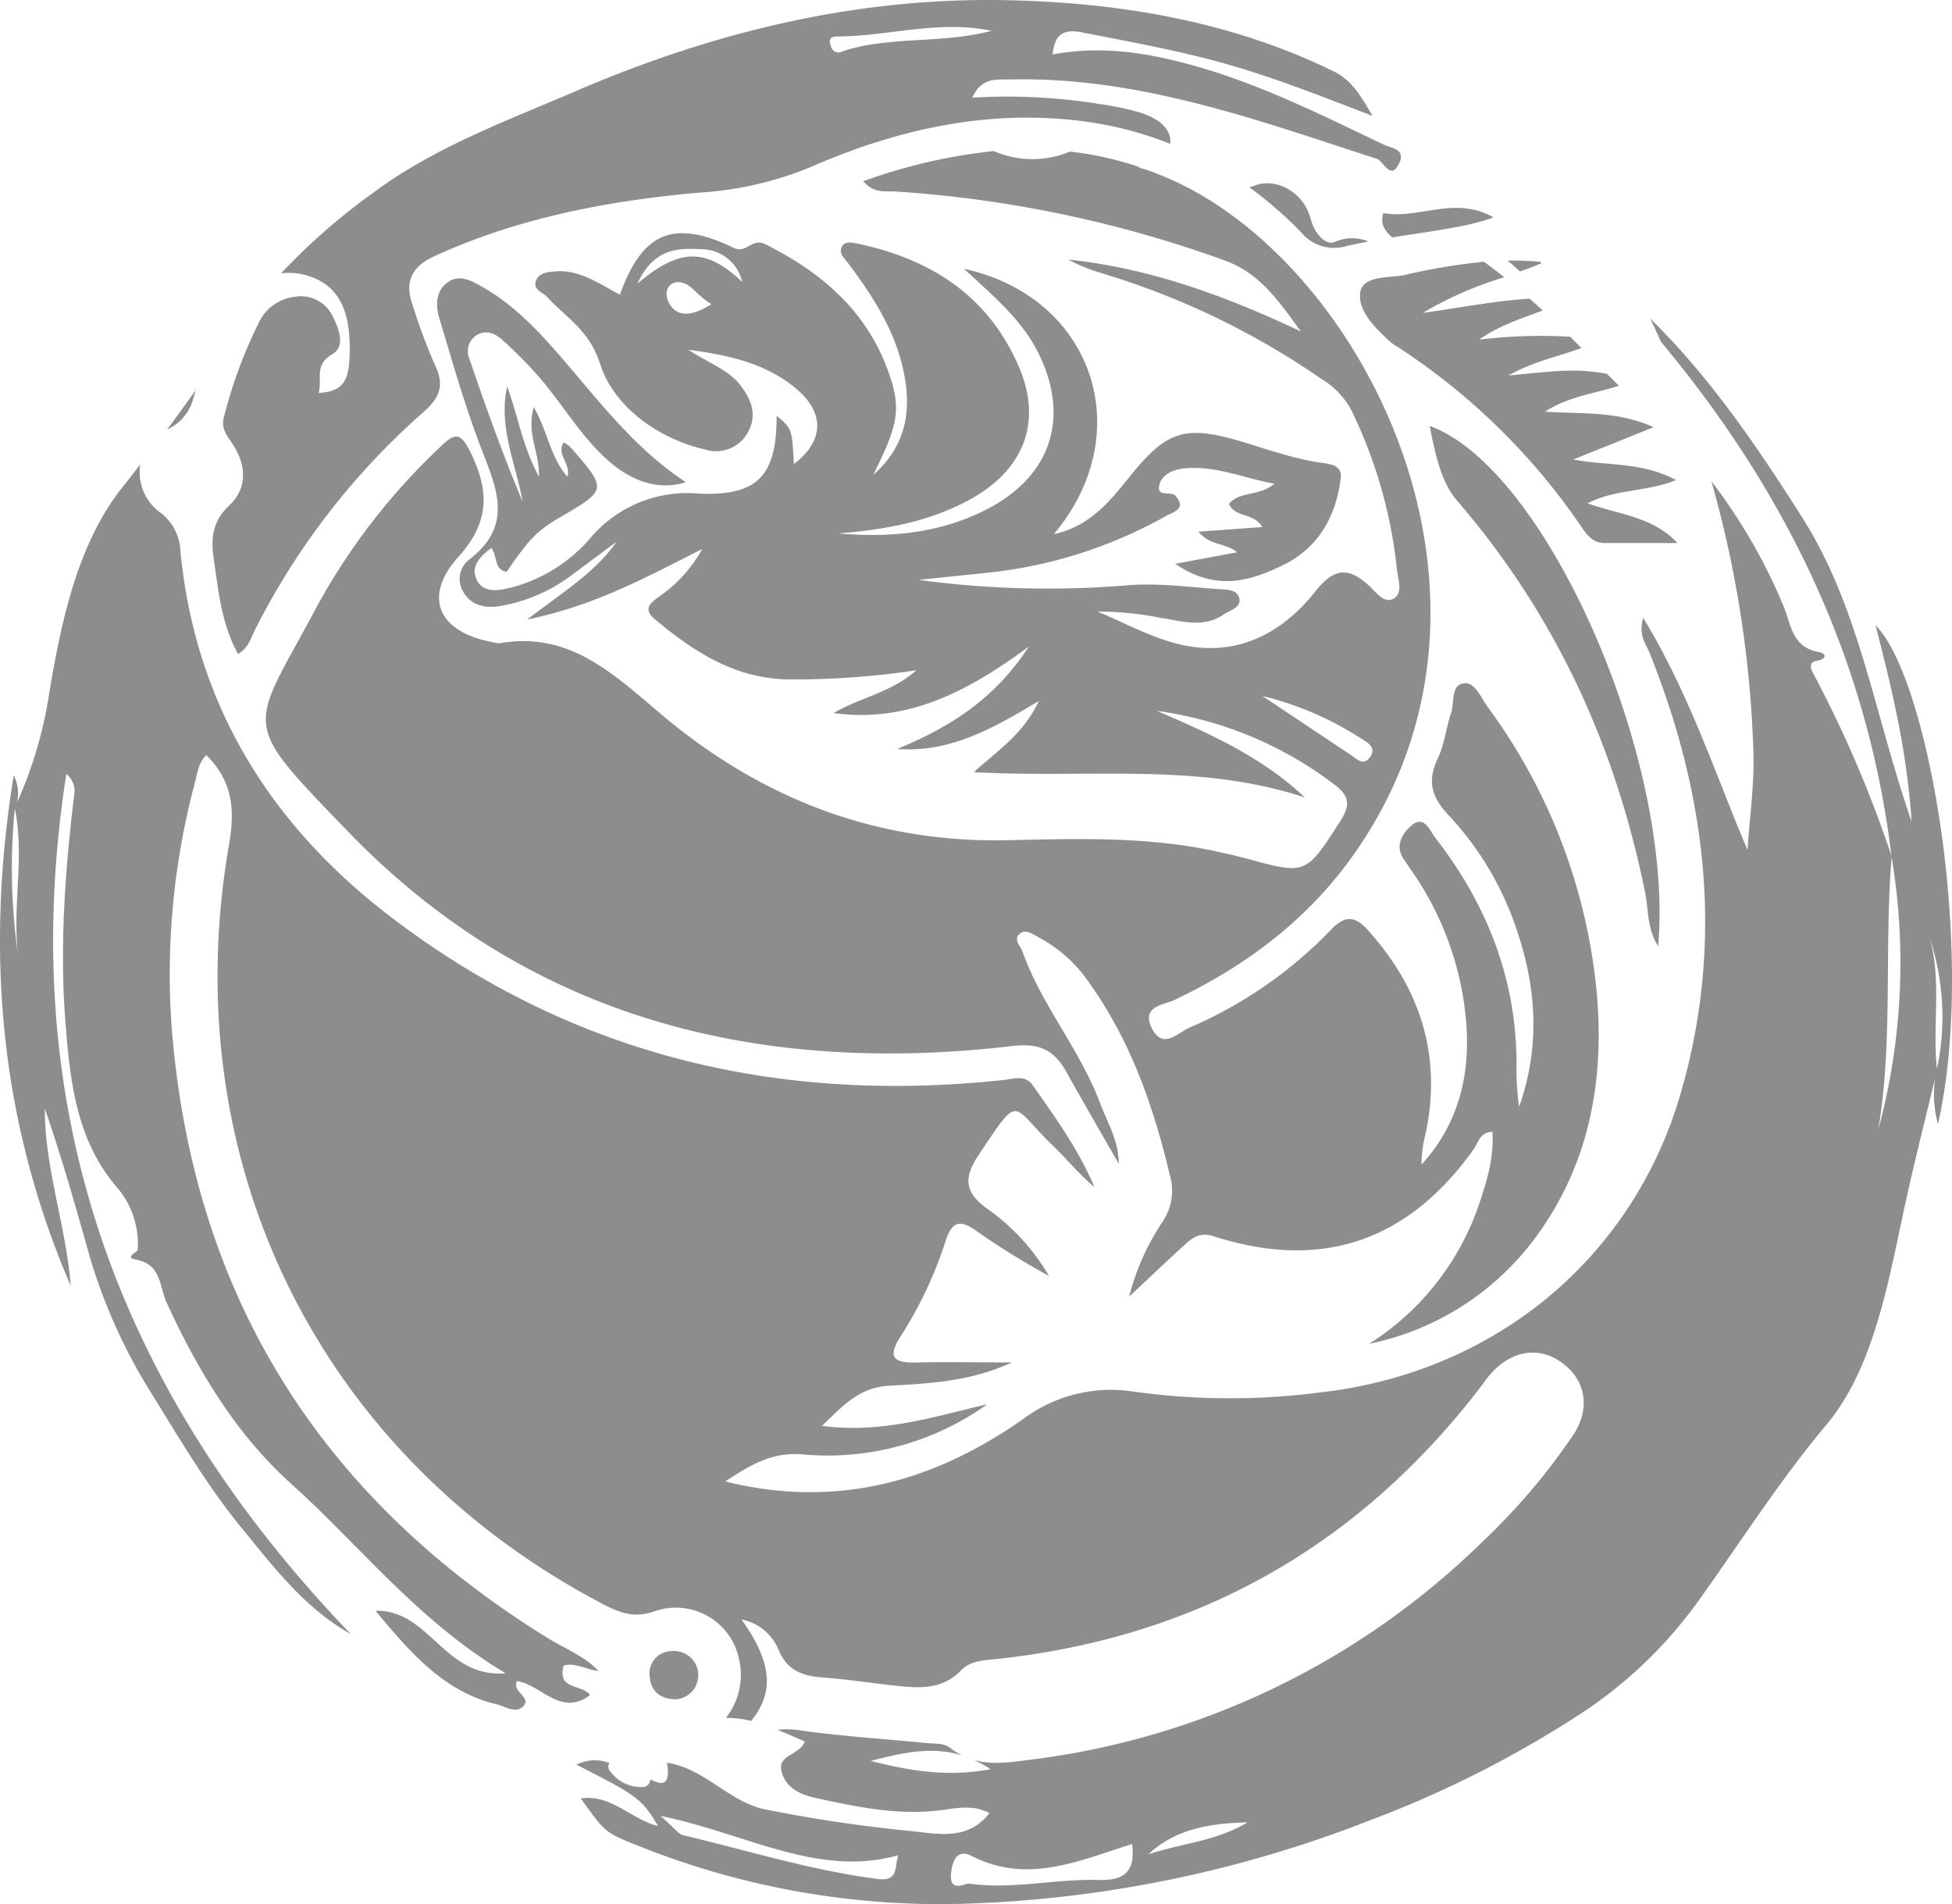
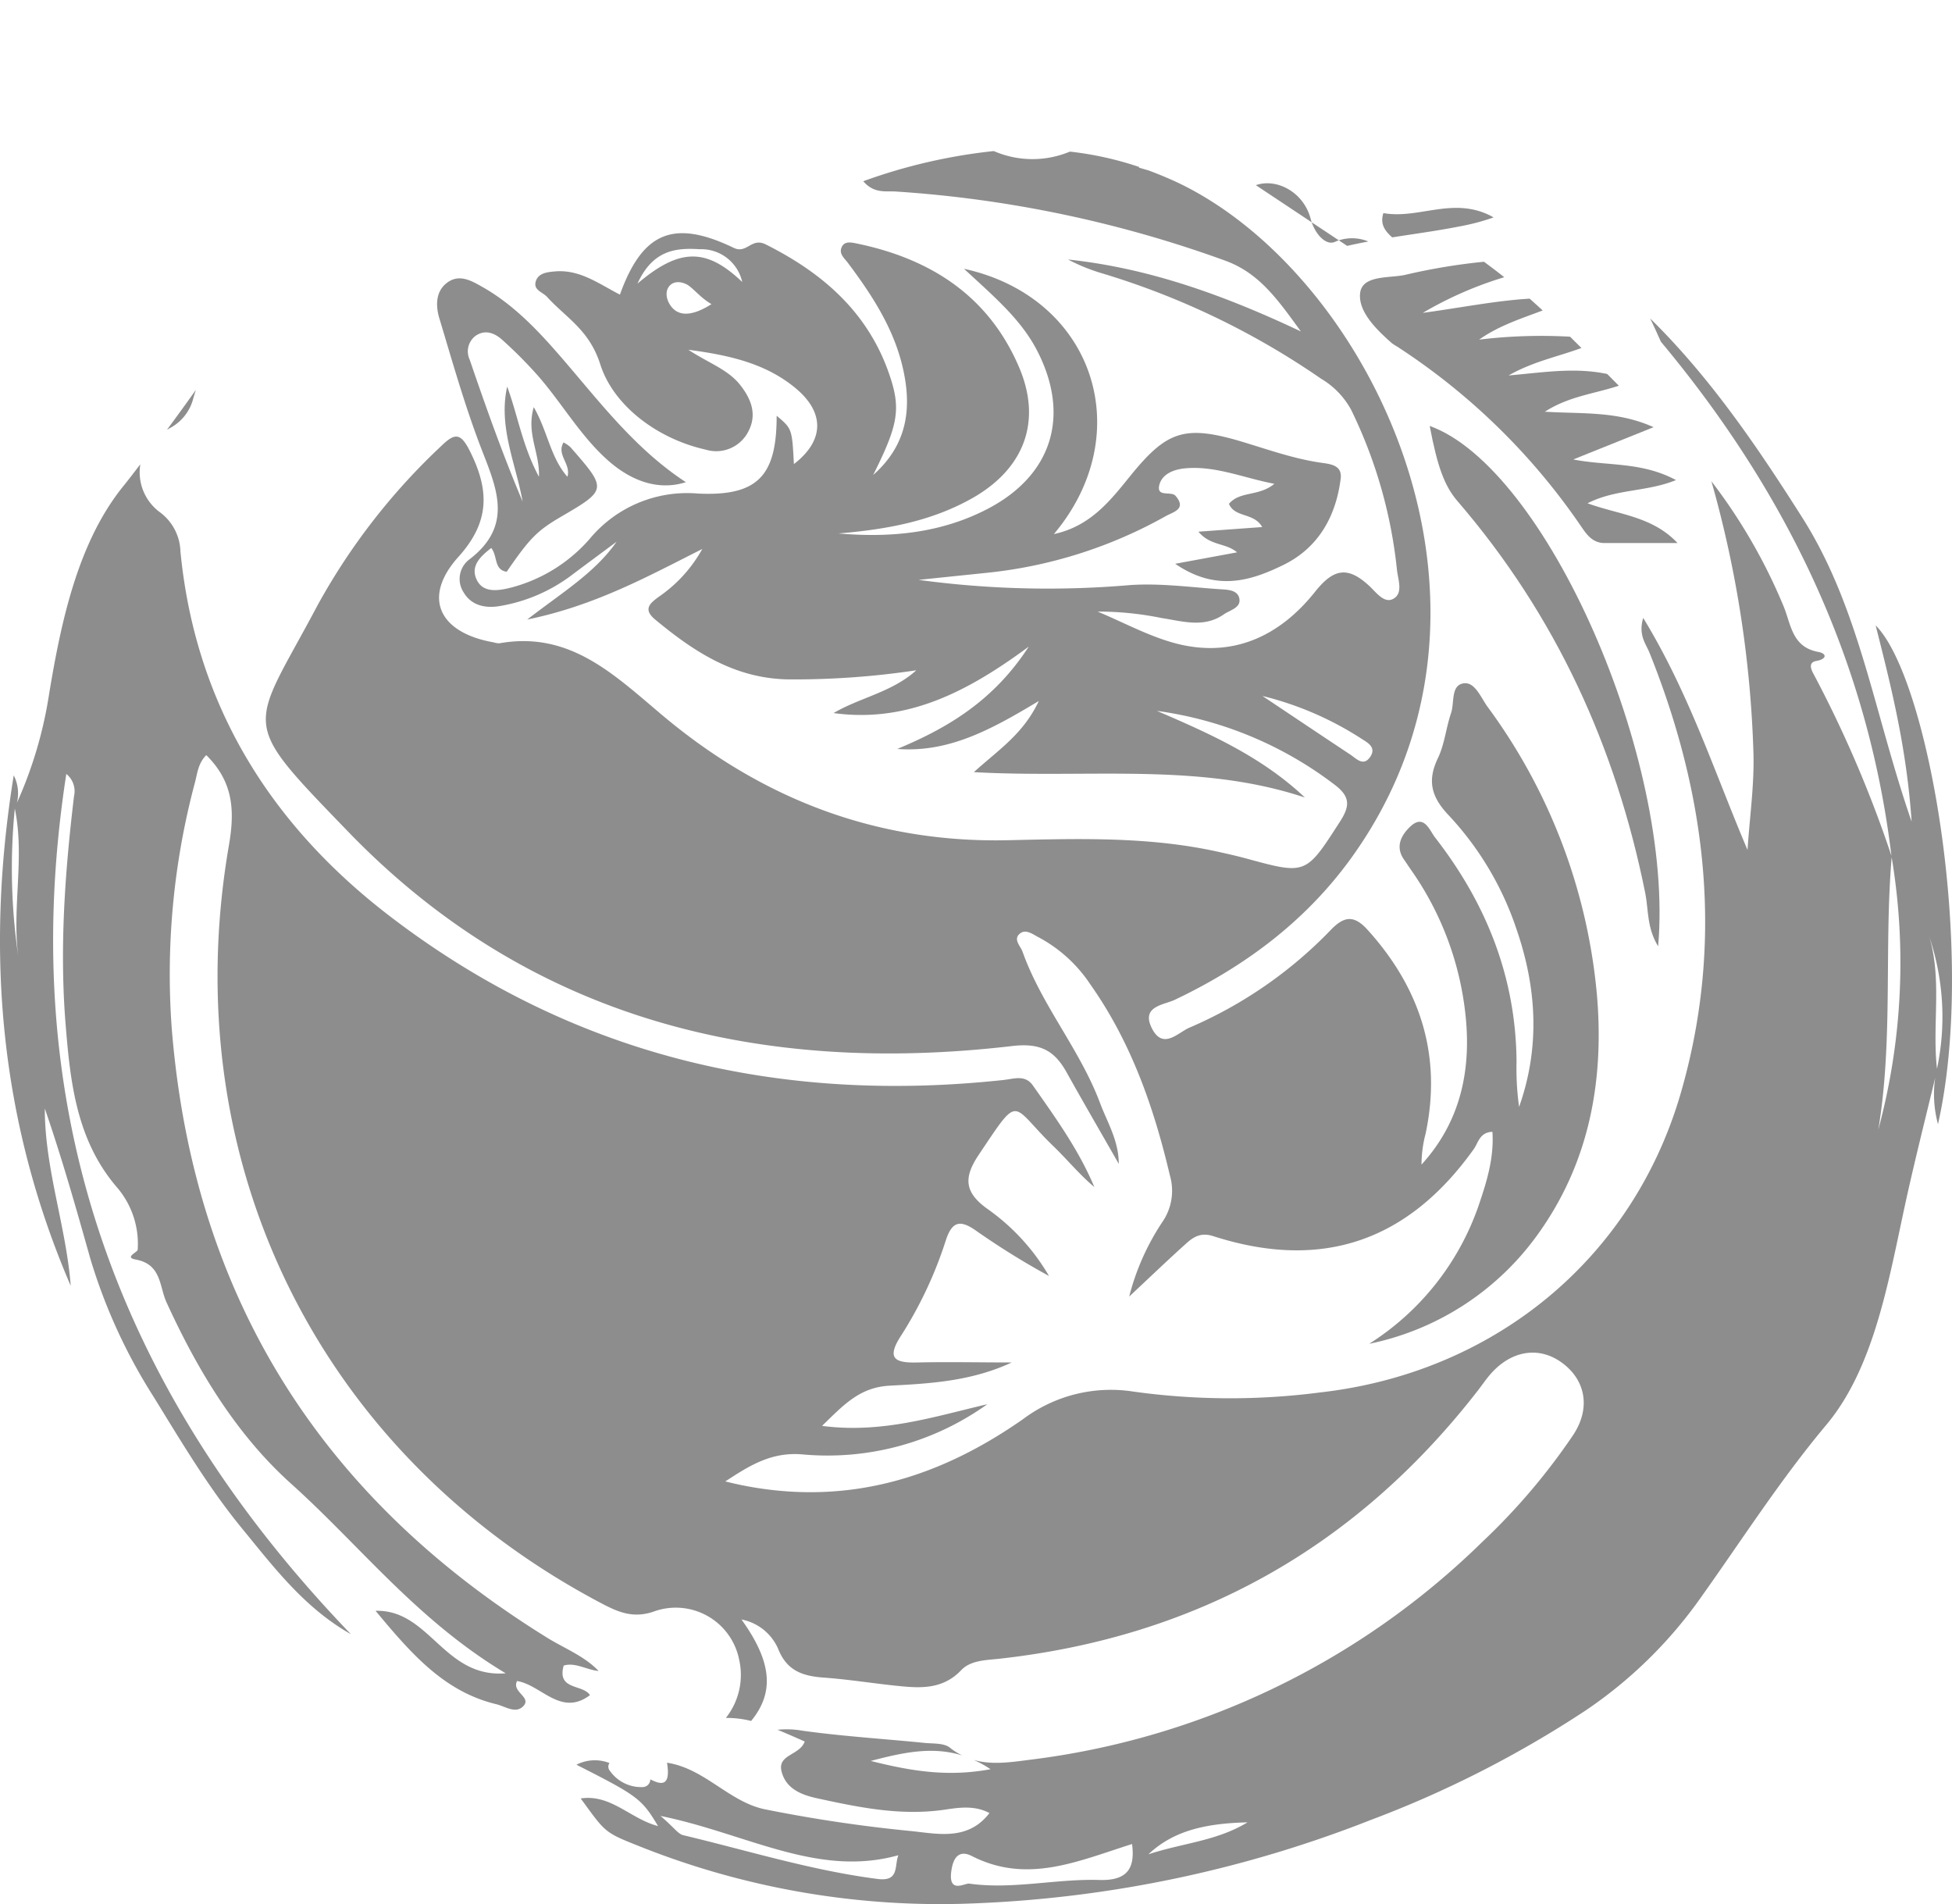
<svg xmlns="http://www.w3.org/2000/svg" xmlns:ns1="http://sodipodi.sourceforge.net/DTD/sodipodi-0.dtd" xmlns:ns2="http://www.inkscape.org/namespaces/inkscape" id="Layer_1" data-name="Layer 1" viewBox="0 0 252.427 246.18" version="1.1" ns1:docname="SilverBadge-Nordsee.svg" width="252.427" height="246.18" ns2:version="0.92.3 (2405546, 2018-03-11)">
  <ns1:namedview pagecolor="#ffffff" bordercolor="#666666" borderopacity="1" objecttolerance="10" gridtolerance="10" guidetolerance="10" ns2:pageopacity="0" ns2:pageshadow="2" ns2:window-width="1920" ns2:window-height="1025" id="namedview29" showgrid="false" fit-margin-top="0" fit-margin-left="0" fit-margin-right="0" fit-margin-bottom="0" ns2:zoom="1.5857387" ns2:cx="149.19299" ns2:cy="144.58902" ns2:window-x="0" ns2:window-y="27" ns2:window-maximized="1" ns2:current-layer="Layer_1" />
  <defs id="defs4">
    <style id="style2">.cls-1{fill:#8d8d8d;}</style>
  </defs>
  <title id="title6">SilverBadge-Nordsee</title>
  <g id="g43" transform="translate(-171.165,-297.649)">
-     <path id="path8" d="m 367.73,332.75 c 0.91,-0.33 1.83,-0.68 2.78,-1.07 l -0.16,-0.18 a 40.8,40.8 0 0 0 -4.22,-0.16 c 0.54,0.46 1.07,0.94 1.6,1.41 z" class="cls-1" ns2:connector-curvature="0" style="fill:#8d8d8d" />
    <path id="path10" d="m 348.22,471.39 a 35.6,35.6 0 0 0 21.7,-14 c 6.72,-9.25 8.69,-19.83 7.77,-30.95 A 73.86,73.86 0 0 0 363.51,389 c -0.86,-1.2 -1.63,-3.23 -3.08,-3 -1.67,0.24 -1.16,2.49 -1.62,3.85 -0.65,1.9 -0.83,4 -1.69,5.8 -1.4,2.92 -0.89,5 1.36,7.38 a 40.15,40.15 0 0 1 8.84,14.89 c 2.59,7.57 3,15.19 0.29,22.84 a 35.82,35.82 0 0 1 -0.33,-5.85 c -0.08,-10.91 -3.92,-20.49 -10.55,-29 -0.69,-0.9 -1.39,-3 -3.11,-1.47 -1.17,1.07 -2.13,2.62 -0.86,4.39 0.29,0.41 0.56,0.84 0.85,1.25 a 39.88,39.88 0 0 1 7.09,19 c 0.72,7.1 -0.73,13.68 -5.71,19.14 a 15.9,15.9 0 0 1 0.53,-4 c 2.12,-10 -0.62,-18.69 -7.4,-26.24 -1.76,-2 -3.06,-2 -4.9,-0.06 a 56.05,56.05 0 0 1 -18.3,12.62 c -1.44,0.64 -3.38,2.88 -4.8,0.05 -1.42,-2.83 1.49,-3 2.93,-3.66 8.95,-4.25 16.72,-10 22.6,-18 23.89,-32.58 2.88,-75.51 -21.91,-87.54 -1.34,-0.64 -2.67,-1.19 -4,-1.69 l -1.33,-0.39 0.11,-0.06 a 42.75,42.75 0 0 0 -9,-2 12.54,12.54 0 0 1 -9.84,-0.07 71.21,71.21 0 0 0 -16.88,3.9 c 1.39,1.62 2.89,1.25 4.2,1.33 a 154,154 0 0 1 42.5,8.9 c 4.47,1.59 6.85,5 9.89,9.19 -10.16,-4.8 -19.79,-8.2 -30.11,-9.3 a 24.05,24.05 0 0 0 4.51,1.82 101,101 0 0 1 28.21,13.59 10.54,10.54 0 0 1 3.88,4 61.44,61.44 0 0 1 5.93,20.66 c 0.12,1.28 0.88,3.1 -0.51,3.82 -1.17,0.61 -2.22,-0.92 -3.11,-1.73 -2.69,-2.47 -4.53,-2.27 -6.95,0.78 -4.55,5.73 -10.64,8.65 -18.08,6.68 -3.47,-0.92 -6.71,-2.71 -10.06,-4.1 a 40.89,40.89 0 0 1 8.26,0.83 c 2.71,0.41 5.5,1.33 8.08,-0.48 0.79,-0.55 2.2,-0.83 2,-2 -0.2,-1.17 -1.55,-1.18 -2.49,-1.24 -3.91,-0.26 -7.79,-0.81 -11.73,-0.53 a 124.35,124.35 0 0 1 -27.27,-0.68 l 9,-0.93 a 59.61,59.61 0 0 0 23,-7.33 c 0.93,-0.52 2.71,-0.89 1.23,-2.61 -0.57,-0.65 -2.51,0.25 -2.09,-1.42 0.38,-1.45 1.94,-2 3.33,-2.13 3.92,-0.36 7.48,1.22 11.54,2 -2,1.67 -4.45,0.9 -5.87,2.59 0.76,1.82 3.23,1.1 4.3,3 l -8.25,0.6 c 1.56,1.86 3.53,1.42 5,2.67 l -8,1.48 c 5.29,3.63 9.76,2.21 13.95,0.17 4.53,-2.2 6.83,-6.24 7.45,-11.19 0.19,-1.58 -1.05,-1.83 -2.21,-2 -3.91,-0.51 -7.59,-1.91 -11.36,-3 -6.68,-1.87 -9,-1 -13.43,4.4 -2.66,3.28 -5.24,6.74 -10.09,7.78 10.94,-13 5.2,-30.61 -11.62,-34.3 3.79,3.53 7.28,6.43 9.41,10.5 4.36,8.37 2.07,16.11 -6.28,20.5 -6.07,3.19 -12.64,3.8 -19.37,3.22 6.08,-0.51 12,-1.53 17.41,-4.62 6.62,-3.8 8.89,-9.85 6,-16.75 -3.92,-9.29 -11.44,-14.13 -21,-16.11 -0.7,-0.14 -1.63,-0.38 -2,0.48 -0.37,0.86 0.36,1.41 0.8,2 3.05,4.07 5.84,8.31 7.05,13.32 1.21,5.01 0.91,10 -3.77,14.12 3.12,-6.25 3.61,-8.38 2.22,-12.61 -2.68,-8.21 -8.55,-13.41 -16.11,-17.2 -1.86,-0.94 -2.44,1.27 -4.15,0.44 -7.81,-3.76 -11.81,-2 -14.71,6.05 -2.68,-1.37 -5.17,-3.28 -8.39,-3 -1,0.09 -2.19,0.2 -2.5,1.32 -0.31,1.12 0.92,1.35 1.49,2 2.47,2.7 5.44,4.23 6.87,8.72 1.67,5.25 7.28,9.58 13.62,11 a 4.66,4.66 0 0 0 5.52,-2.35 c 1.15,-2.19 0.38,-4.18 -1.05,-6 -1.57,-2 -4,-2.79 -6.71,-4.56 5.49,0.72 10,1.82 13.75,4.87 3.95,3.21 3.85,6.87 -0.1,9.91 -0.24,-4.57 -0.24,-4.57 -2.23,-6.25 0,7.65 -2.33,10.44 -10.17,10.06 a 16.38,16.38 0 0 0 -14,5.85 20.27,20.27 0 0 1 -10.18,6.31 c -1.56,0.39 -3.58,0.76 -4.43,-1 -0.85,-1.76 0.42,-3 1.87,-4.12 0.86,1.05 0.31,2.81 2,3.07 2.94,-4.28 3.89,-5.25 6.83,-7 6.2,-3.61 6.21,-3.61 1.42,-9.1 a 4.18,4.18 0 0 0 -0.9,-0.62 c -0.95,1.61 1,2.77 0.5,4.44 -2.21,-2.52 -2.54,-5.86 -4.35,-9 -1,3.43 0.8,5.87 0.67,9 -2.15,-4 -2.73,-7.93 -4.11,-11.66 -1.16,5.22 1.11,9.92 2,14.87 -2.54,-6 -4.74,-12.19 -6.85,-18.36 a 2.51,2.51 0 0 1 0.79,-3.09 c 1.26,-0.85 2.49,-0.31 3.45,0.56 a 57.45,57.45 0 0 1 4.54,4.56 c 3.08,3.5 5.41,7.64 8.9,10.82 3.29,3 6.86,4.09 10.28,3 -6.71,-4.39 -11.31,-10.61 -16.35,-16.41 -2.9,-3.34 -6,-6.57 -9.87,-8.78 -1.41,-0.79 -3,-1.79 -4.6,-0.64 -1.6,1.15 -1.56,3.11 -1,4.84 1.6,5.32 3.12,10.68 5.07,15.87 2,5.36 4.84,10.52 -1.33,15.17 a 3.16,3.16 0 0 0 -0.67,4.18 c 1,1.72 2.81,2.1 4.66,1.79 a 21.25,21.25 0 0 0 9.32,-4 c 1.93,-1.45 3.87,-2.88 5.81,-4.32 -2.8,4 -6.91,6.47 -11.56,10.06 8.86,-1.82 15.68,-5.63 22.64,-9.12 a 18.18,18.18 0 0 1 -5.67,6.21 c -1.13,0.84 -2,1.59 -0.43,2.9 5.14,4.27 10.51,7.77 17.63,7.75 a 106.65,106.65 0 0 0 16.15,-1.18 c -3.17,2.85 -7.23,3.5 -10.7,5.53 9.43,1.3 17.22,-2.66 25.24,-8.59 -4.5,6.94 -10.4,10.49 -17,13.23 6.71,0.5 12.19,-2.53 18.3,-6.2 -2,4.25 -5.1,6.22 -8.4,9.2 14.85,0.82 29.08,-1.29 42.81,3.28 -5.57,-5.27 -12.32,-8.27 -19.13,-11.2 a 48.65,48.65 0 0 1 23.06,9.61 c 2,1.54 1.85,2.78 0.61,4.7 -4.42,6.86 -4.36,6.89 -12.06,4.79 -1.22,-0.33 -2.45,-0.61 -3.68,-0.88 -9,-2 -18.12,-1.7 -27.2,-1.5 -17,0.38 -31.78,-5.33 -44.61,-16.09 -6.26,-5.25 -12,-11 -21.15,-9.37 A 2.5,2.5 0 0 1 235,380.7 c -7.1,-1.25 -9.26,-5.83 -4.55,-11.06 4.09,-4.53 4,-8.62 1.5,-13.63 -1.2,-2.41 -1.95,-2.42 -3.7,-0.72 a 82.9,82.9 0 0 0 -16,20.58 c -8.74,16.5 -10.42,14.45 4,29.37 23.38,24.16 53.05,31.48 85.81,27.65 3.59,-0.42 5.43,0.55 7,3.34 2.23,4 4.52,7.93 6.78,11.89 0,-3 -1.48,-5.35 -2.44,-7.91 -2.59,-6.89 -7.53,-12.57 -10,-19.51 -0.28,-0.76 -1.26,-1.62 -0.33,-2.36 0.77,-0.62 1.67,0.12 2.44,0.51 a 18.44,18.44 0 0 1 6.66,6.08 c 5.26,7.45 8.21,15.88 10.28,24.68 a 7.1,7.1 0 0 1 -1,6.07 31.35,31.35 0 0 0 -4.26,9.6 c 3,-2.81 5.07,-4.79 7.19,-6.7 1,-0.93 2,-1.66 3.68,-1.11 14,4.5 25.14,0.71 33.68,-11.24 0.59,-0.82 0.76,-2.19 2.42,-2.25 0.23,3.43 -0.77,6.56 -1.82,9.64 a 34.45,34.45 0 0 1 -14.12,17.77 z m -90.51,-134.5 c -1,-1.81 0.32,-3.43 2.24,-2.48 0.78,0.39 1.76,1.72 3.22,2.56 -2.32,1.48 -4.38,1.83 -5.46,-0.08 z m -4.11,-2.57 c 2,-4.39 5,-4.64 8.07,-4.45 a 5.43,5.43 0 0 1 5.48,4.24 c -4.63,-4.42 -8.09,-4.44 -13.55,0.21 z m 80.82,53.31 a 41.91,41.91 0 0 1 12.84,5.55 c 0.81,0.51 1.94,1.13 1.07,2.36 -0.87,1.23 -1.75,0.2 -2.53,-0.32 -3.56,-2.36 -7.1,-4.73 -11.38,-7.59 z" class="cls-1" ns2:connector-curvature="0" style="fill:#8d8d8d" />
    <path id="path12" d="m 385.59,420 c 2.12,-24.28 -14.55,-61.89 -29.54,-67.28 1,5.3 1.92,7.78 3.61,9.74 12.67,14.71 20.46,31.73 24.27,50.69 0.42,2.1 0.19,4.46 1.66,6.85 z" class="cls-1" ns2:connector-curvature="0" style="fill:#8d8d8d" />
-     <path id="path14" d="m 345.38,329.44 c 0.9,-0.21 1.81,-0.39 2.73,-0.57 a 5.5,5.5 0 0 0 -4.32,0.05 c -1.15,0.52 -2.62,-1 -3.14,-3 -0.91,-3.45 -4.41,-5.27 -7.08,-4.33 a 7.46,7.46 0 0 1 -0.85,0.26 53.92,53.92 0 0 1 6.67,5.79 5.54,5.54 0 0 0 5.99,1.8 z" class="cls-1" ns2:connector-curvature="0" style="fill:#8d8d8d" />
+     <path id="path14" d="m 345.38,329.44 c 0.9,-0.21 1.81,-0.39 2.73,-0.57 a 5.5,5.5 0 0 0 -4.32,0.05 c -1.15,0.52 -2.62,-1 -3.14,-3 -0.91,-3.45 -4.41,-5.27 -7.08,-4.33 z" class="cls-1" ns2:connector-curvature="0" style="fill:#8d8d8d" />
    <path id="path16" d="m 376.46,362.72 c 3.68,-1.88 7.58,-1.44 11.44,-3 -4.48,-2.41 -8.92,-1.8 -13.28,-2.67 L 385,352.88 c -4.66,-2.1 -9.06,-1.7 -14.06,-2 3.13,-2 6.29,-2.29 9.57,-3.36 L 379,346 c -4.25,-0.89 -8.27,-0.19 -12.75,0.19 3.23,-1.83 6.47,-2.45 9.42,-3.55 l -1.47,-1.46 a 66.92,66.92 0 0 0 -11.76,0.38 c 2.54,-1.8 5.41,-2.71 8.22,-3.77 -0.55,-0.52 -1.11,-1 -1.68,-1.53 -4.34,0.26 -8.78,1.15 -13.82,1.84 a 48.07,48.07 0 0 1 10.53,-4.61 c -0.85,-0.68 -1.73,-1.34 -2.62,-2 a 78.21,78.21 0 0 0 -10.21,1.7 c -2.09,0.45 -5.56,0 -5.81,2.38 -0.25,2.38 2.1,4.68 4.12,6.46 a 7,7 0 0 0 0.64,0.41 84.37,84.37 0 0 1 23.72,23.12 c 0.79,1.15 1.53,2.32 3.2,2.3 3.12,0 6.25,0 9.37,0 -3.26,-3.46 -7.51,-3.64 -11.64,-5.14 z" class="cls-1" ns2:connector-curvature="0" style="fill:#8d8d8d" />
    <path id="path18" d="m 350.06,325.2 c -0.47,1.47 0.25,2.34 1.14,3.14 2.91,-0.46 5.84,-0.85 8.72,-1.42 a 28.58,28.58 0 0 0 4.39,-1.16 c -0.21,-0.12 -0.42,-0.24 -0.64,-0.34 -4.81,-2.26 -9.13,0.58 -13.61,-0.22 z" class="cls-1" ns2:connector-curvature="0" style="fill:#8d8d8d" />
-     <path id="path20" d="m 258,511.12 a 2.89,2.89 0 0 0 -2.81,3.37 c 0.17,1.85 1.41,2.88 3.47,2.86 A 3.132,3.132 0 1 0 258,511.12 Z" class="cls-1" ns2:connector-curvature="0" style="fill:#8d8d8d" />
    <path id="path22" d="m 413.72,378.51 c 2,7.9 4,15.79 4.65,25.37 -4.88,-14.09 -6.72,-27.59 -14.12,-39.28 -5.84,-9.21 -11.92,-18.14 -19.69,-25.78 0.48,1 0.94,2 1.38,3 16,19.17 26.74,40.94 29.82,66.48 a 153.51,153.51 0 0 0 -10.15,-23.66 c -0.27,-0.52 -0.59,-1.37 0.45,-1.54 1.33,-0.23 1.41,-0.95 0.22,-1.17 -3.42,-0.63 -3.51,-3.62 -4.48,-5.93 a 71.69,71.69 0 0 0 -9.32,-16.13 144.24,144.24 0 0 1 5.43,35 c 0.14,4.21 -0.49,8.44 -0.76,12.67 -4.28,-10.06 -7.53,-20.23 -13.49,-30 -0.66,2.23 0.34,3.33 0.81,4.49 7.48,18.62 9.67,37.67 4,57.11 -6.3,21.47 -24.28,36 -46.54,38.53 a 90.55,90.55 0 0 1 -24.17,-0.1 18.92,18.92 0 0 0 -14.3,3.56 c -9.05,6.33 -18.94,10.06 -30.17,9.36 a 45.58,45.58 0 0 1 -8.33,-1.31 c 3.07,-2 5.92,-3.85 10,-3.49 a 35.49,35.49 0 0 0 23.88,-6.49 c -6.86,1.6 -13.61,3.82 -21.37,2.8 2.79,-2.7 4.85,-5 8.78,-5.2 5.2,-0.27 10.54,-0.57 15.75,-3 -4.31,0 -8.21,-0.09 -12.11,0 -2.89,0.08 -4.2,-0.4 -2.2,-3.47 A 52.59,52.59 0 0 0 293.48,458 c 0.8,-2.44 1.84,-2.66 3.8,-1.31 a 99.07,99.07 0 0 0 9.54,5.93 27.66,27.66 0 0 0 -8,-8.7 c -3,-2.16 -3,-4.07 -1.14,-6.89 5.53,-8.24 4.07,-6.62 9.74,-1.16 1.77,1.71 3.33,3.63 5.26,5.25 -2,-4.78 -5,-8.94 -7.93,-13.11 -1,-1.45 -2.44,-0.88 -3.81,-0.73 -29.12,3.13 -55.84,-3.2 -79.26,-21.1 -15.52,-11.85 -25.25,-27.39 -27.18,-47.22 a 6.55,6.55 0 0 0 -2.61,-5.05 6.41,6.41 0 0 1 -2.58,-6.23 c -0.74,0.95 -1.46,1.92 -2.22,2.85 -5.8,7.18 -8,17.3 -9.57,26.82 a 54.15,54.15 0 0 1 -4.17,14.1 5.1,5.1 0 0 0 -0.41,-3.56 c -3.75,23.2 -1.68,45 7.37,66 -0.59,-7.7 -3.36,-15.12 -3.35,-22.92 2.22,6.43 4.06,12.92 5.89,19.42 a 71.27,71.27 0 0 0 8.23,17.93 c 3.56,5.78 7.07,11.69 11.36,16.91 4.1,5 8.08,10.3 14.1,13.7 -29.94,-31.14 -43.57,-67.5 -36.8,-111.22 a 2.86,2.86 0 0 1 1,2.86 c -1.19,9.9 -1.9,19.86 -1.07,29.77 0.6,7.31 1.41,14.76 6.62,20.82 a 11.19,11.19 0 0 1 2.68,8.06 c 0,0.33 -1.81,1 -0.23,1.28 3.37,0.63 3,3.53 4,5.62 4,8.73 9,17 16.05,23.34 8.92,8 16.27,17.64 27.77,24.53 -8,0.65 -9.83,-8.28 -16.83,-8.08 4.62,5.55 8.87,10.46 15.63,12.08 1.1,0.27 2.37,1.18 3.33,0.38 1.48,-1.25 -1.42,-1.91 -0.66,-3.38 3.14,0.5 5.67,4.66 9.43,1.82 -0.93,-1.44 -4.31,-0.6 -3.4,-3.82 1.5,-0.45 2.94,0.55 4.51,0.7 -1.88,-2 -4.64,-3 -7,-4.52 -29.11,-18.13 -45.41,-44.15 -48.19,-78.48 a 96,96 0 0 1 3,-31.89 c 0.31,-1.19 0.41,-2.47 1.46,-3.52 3.51,3.46 3.7,7.19 2.93,11.64 -7.06,40.87 11.63,78.75 48.13,98 2.13,1.12 4.06,2 6.74,1.11 a 8.35,8.35 0 0 1 11.1,6.15 8.94,8.94 0 0 1 -1.71,7.58 12.84,12.84 0 0 1 3.27,0.39 c 3.1,-3.77 2.61,-7.75 -1.25,-13.12 a 6.52,6.52 0 0 1 4.72,3.74 c 1.11,2.86 3.14,3.57 5.86,3.77 3.39,0.24 6.76,0.81 10.15,1.13 2.79,0.27 5.46,0.25 7.68,-2.08 1.24,-1.31 3.24,-1.29 5,-1.49 q 38.1,-4.25 61.67,-34.48 c 0.63,-0.79 1.18,-1.64 1.85,-2.39 2.68,-3 6.2,-3.53 9.12,-1.43 3.11,2.23 3.81,5.89 1.51,9.37 A 82.19,82.19 0 0 1 362.85,497 101.21,101.21 0 0 1 304.17,525.19 c -2.38,0.31 -4.79,0.66 -7.08,0 a 14.26,14.26 0 0 1 2.17,1.2 c -5.43,1 -10.05,0.3 -15.49,-1.07 4.28,-1.13 8,-1.9 11.83,-0.71 a 8.2,8.2 0 0 1 -1.59,-1 c -0.76,-0.62 -2.15,-0.51 -3.26,-0.62 -5.28,-0.53 -10.58,-0.85 -15.82,-1.58 a 11.79,11.79 0 0 0 -3.22,-0.12 c 1.18,0.48 2.35,1 3.52,1.52 -0.66,1.81 -3.54,1.66 -3,3.85 0.54,2.19 2.45,3 4.42,3.45 5.51,1.2 11,2.36 16.75,1.5 1.89,-0.28 3.85,-0.55 5.72,0.45 -2.78,3.6 -6.63,2.69 -10.08,2.33 a 188.12,188.12 0 0 1 -19.07,-2.84 c -4.57,-1 -7.73,-5.28 -12.55,-6 0.54,3.26 -0.9,2.79 -2.16,2.15 a 1,1 0 0 1 -1,1 4.94,4.94 0 0 1 -4.23,-2.11 0.82,0.82 0 0 1 -0.05,-1 5.21,5.21 0 0 0 -4.27,0.22 c 7.88,4 8.44,4.38 10.55,7.93 -3.56,-0.92 -6.09,-4.16 -10,-3.57 3.1,4.23 3,4.36 7.14,6 a 104.81,104.81 0 0 0 43.88,7.56 156.63,156.63 0 0 0 51.1,-10.76 139.74,139.74 0 0 0 27.84,-14.18 57.73,57.73 0 0 0 15,-14.75 c 5.25,-7.37 10.19,-15.1 16.11,-22.16 5.92,-7.06 7.87,-17.59 9.91,-27.16 1.26,-5.94 2.76,-11.83 4.18,-17.73 a 14.76,14.76 0 0 0 0.36,6 c 5.01,-22.08 -1.25,-57.71 -8.06,-64.48 z m -240.64,23.68 c 1.33,6.39 -0.43,12.92 0.48,19.32 a 78.52,78.52 0 0 1 -0.48,-19.32 z m 111.59,138.39 c -8.57,-1.1 -16.79,-3.67 -25.15,-5.66 -0.68,-0.16 -1.19,-1 -2.94,-2.49 11.14,2.26 20.29,8 30.76,5.08 -0.54,1.36 0.16,3.43 -2.67,3.07 z m 28.65,0.13 c -5.62,-0.17 -11.21,1.26 -16.83,0.47 -0.57,-0.08 -2.85,1.45 -2.26,-1.9 0.49,-2.8 2.23,-1.86 2.72,-1.61 7.12,3.56 13.6,0.61 20.61,-1.61 0.44,3.35 -0.8,4.75 -4.24,4.65 z m 6.35,-3.32 c 3,-2.81 6.83,-4 12.82,-4.13 -4.06,2.44 -8.22,2.63 -12.82,4.13 z m 94.39,-93.68 c 1.94,-11.69 0.74,-23.49 1.73,-35.23 a 82.88,82.88 0 0 1 -1.73,35.23 z m 7.59,-7.88 c -0.64,-5.67 0.68,-11.5 -1,-17.08 a 32.37,32.37 0 0 1 1,17.08 z" class="cls-1" ns2:connector-curvature="0" style="fill:#8d8d8d" />
    <path id="path24" d="m 196.17,349.11 c 0.11,-0.35 0.21,-0.7 0.32,-1.05 -1.22,1.73 -2.47,3.44 -3.73,5.15 l 0.27,-0.16 a 6,6 0 0 0 3.14,-3.94 z" class="cls-1" ns2:connector-curvature="0" style="fill:#8d8d8d" />
-     <path id="path26" d="m 211,333.31 c 4.08,1.26 5.6,4.69 5.37,10.41 -0.11,2.79 -0.58,4.56 -4,4.73 0.5,-1.79 -0.63,-3.6 1.75,-5 1.75,-1 0.89,-3.23 0.12,-4.8 a 4.55,4.55 0 0 0 -5,-2.62 5.87,5.87 0 0 0 -4.51,3.14 61.41,61.41 0 0 0 -4.61,12.4 c -0.4,1.43 0.38,2.37 1.09,3.44 1.82,2.73 2,5.73 -0.41,8 -2.21,2.07 -2.37,4.34 -2,6.86 0.61,4.19 1,8.44 3.15,12.34 1.41,-0.87 1.69,-2.18 2.26,-3.27 a 93.46,93.46 0 0 1 21.7,-28 c 2.14,-1.86 2.78,-3.5 1.48,-6.15 A 72.19,72.19 0 0 1 224.5,337 c -1.1,-3.1 0.07,-5 3,-6.3 10.85,-4.94 22.37,-7.1 34.11,-8.15 a 44.67,44.67 0 0 0 14.26,-3.25 c 10.64,-4.65 21.72,-7.31 33.52,-6.18 a 47.28,47.28 0 0 1 13.1,3.12 2.22,2.22 0 0 0 -0.07,-1 c -0.47,-1.62 -2.15,-2.47 -3.69,-3 a 37,37 0 0 0 -5.36,-1.14 74.25,74.25 0 0 0 -16.47,-0.82 c 1.19,-2.7 3.21,-2.32 5,-2.36 16.61,-0.36 31.91,5.27 47.36,10.28 0.79,0.26 1.8,3 2.91,0.4 0.71,-1.68 -1.1,-1.8 -2,-2.22 -8.14,-3.88 -16.17,-7.93 -25,-10.35 -6,-1.65 -11.81,-2.48 -17.89,-1.34 0.26,-2.27 1.06,-3.39 3.77,-2.86 6,1.18 12,2.25 18,3.9 6.42,1.77 12.6,4.2 19.61,6.91 -1.68,-2.88 -2.77,-4.66 -5.06,-5.78 -13.4,-6.55 -27.94,-8.91 -42.44,-9.19 -19.15,-0.37 -37.65,4.07 -55.41,11.71 -9.06,3.9 -18.36,7.27 -26.31,13.18 A 81.51,81.51 0 0 0 207.5,333 a 7.84,7.84 0 0 1 3.5,0.31 z m 68.5,-30.95 c 6.48,0 12.9,-2.16 19.89,-0.73 -6.61,1.74 -13.15,0.63 -19.26,2.65 a 1,1 0 0 1 -1.52,-0.72 c -0.39,-0.91 0.06,-1.2 0.84,-1.2 z" class="cls-1" ns2:connector-curvature="0" style="fill:#8d8d8d" />
  </g>
</svg>